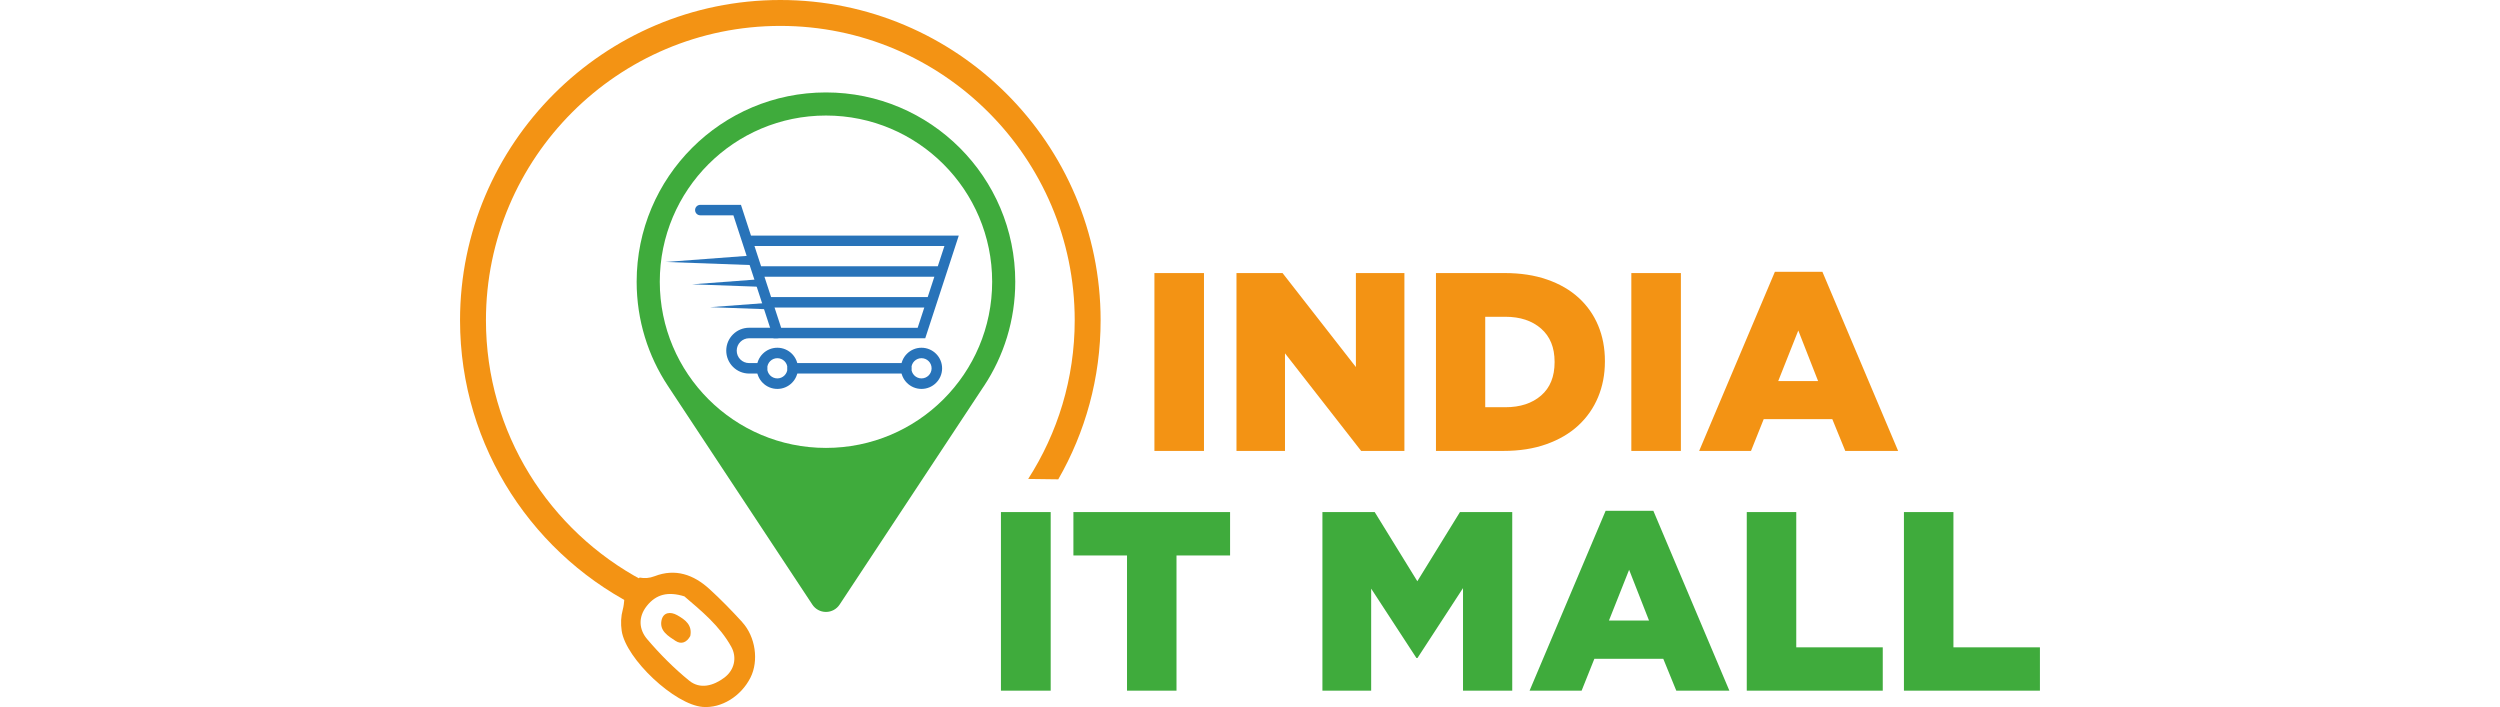
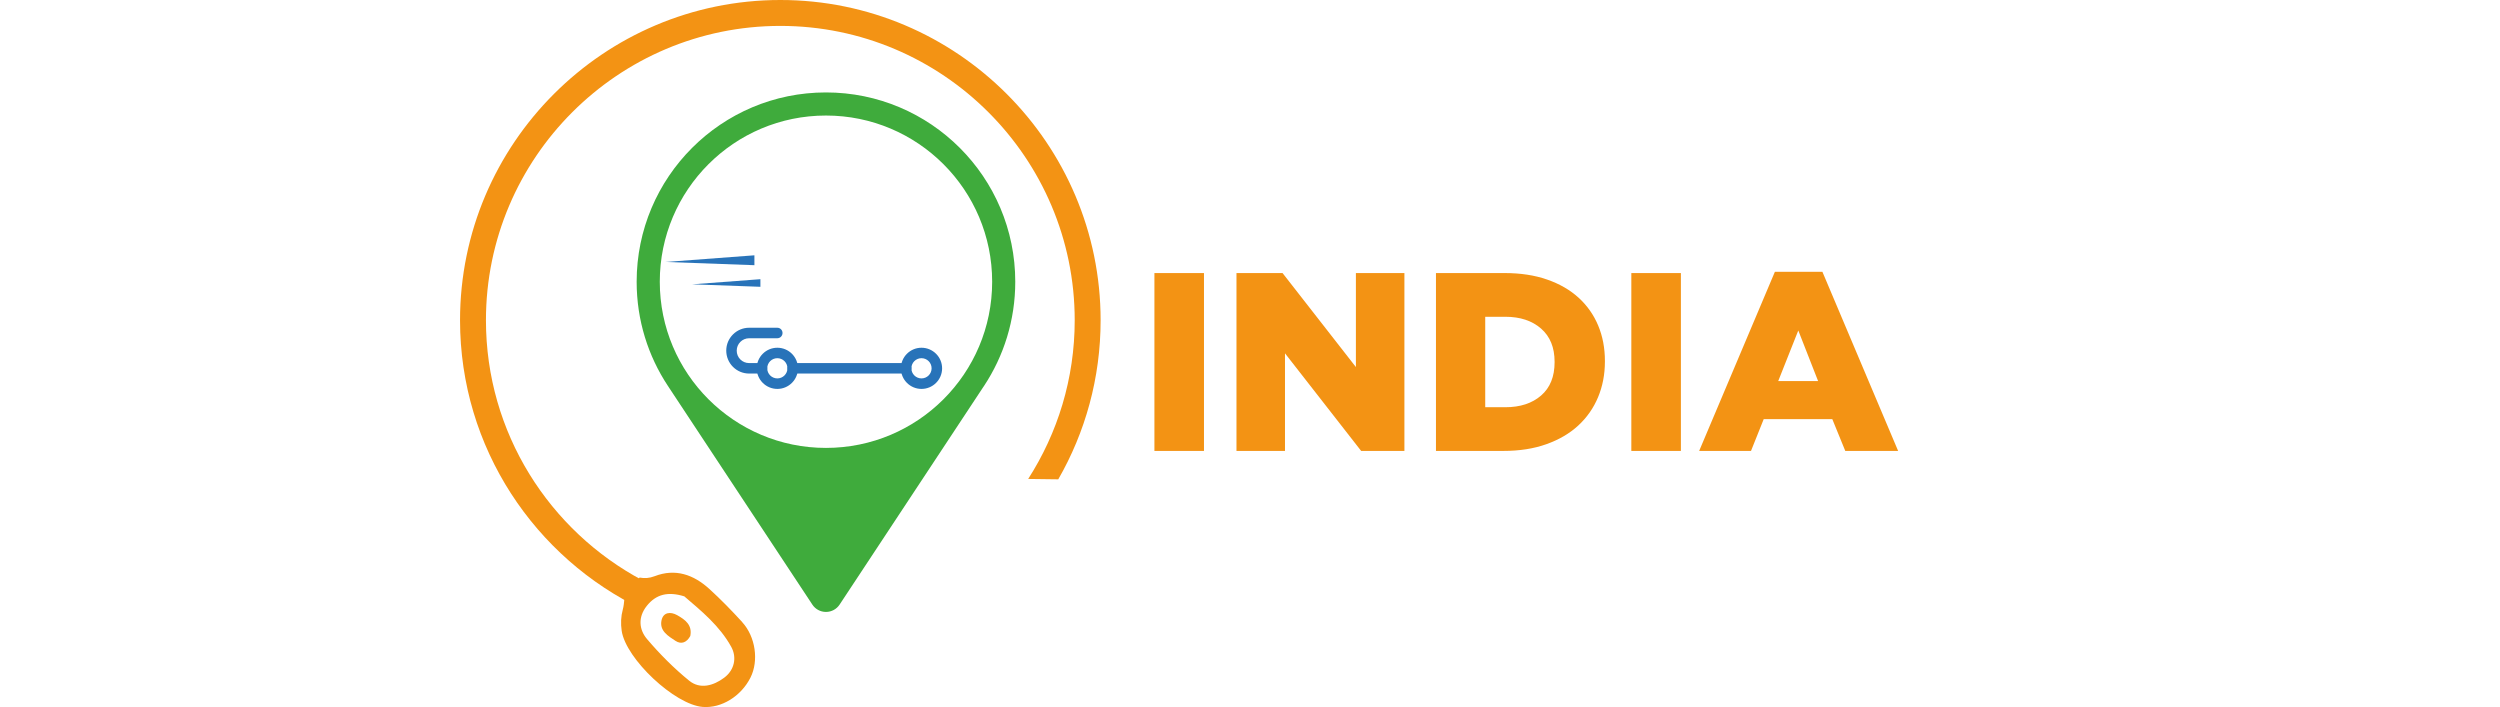
<svg xmlns="http://www.w3.org/2000/svg" id="Layer_2" data-name="Layer 2" viewBox="0 0 484.23 216.71" width="198" height="56">
  <defs>
    <style>
      .cls-1 {
        fill: #2873b9;
      }

      .cls-1, .cls-2, .cls-3 {
        stroke-width: 0px;
      }

      .cls-2 {
        fill: #3fab3c;
      }

      .cls-3 {
        fill: #f39314;
      }
    </style>
  </defs>
  <g id="Layer_1-2" data-name="Layer 1">
    <g>
      <g>
        <path class="cls-3" d="m55.97,177.89c-28.55-15.17-48.03-45.21-48.03-79.73C7.94,48.42,48.42,7.94,98.17,7.94s90.22,40.47,90.22,90.22c0,17.89-5.24,34.59-14.26,48.63l9.22.12c8.26-14.37,12.98-31.02,12.98-48.75C196.33,44.04,152.3,0,98.17,0S0,44.04,0,98.17c0,39.07,22.95,72.89,56.08,88.67l-.1-8.94h0Z" />
        <path class="cls-2" d="m112.15,28.33c-32.04,0-58.02,25.97-58.02,58.02,0,11.8,3.52,22.78,9.58,31.93l.58.88,43.67,66.11.03.05c.9,1.35,2.42,2.23,4.16,2.23s3.27-.88,4.17-2.23l43.94-66.54.34-.5c6.05-9.15,9.57-20.13,9.57-31.93h0c0-32.04-25.98-58.02-58.02-58.02Zm0,108.95c-28.13,0-50.93-22.8-50.93-50.93s22.8-50.94,50.93-50.94,50.94,22.8,50.94,50.94-22.8,50.93-50.94,50.93Z" />
-         <path class="cls-3" d="m86.48,190.66c-3.22-3.52-6.55-6.95-10.08-10.16-4.79-4.36-10.38-6.37-16.76-3.9-1.66.64-3.15.7-4.62.41-1.53,2.22-3.17,4.59-4.67,6.74-.1,1.02-.19,2.05-.46,3.03-.59,2.18-.67,4.34-.35,6.55,1.26,8.59,16.26,22.67,24.87,23.34,5.71.44,11.72-3.26,14.61-9,2.57-5.12,1.58-12.49-2.56-17.01Zm-5.5,17.05c-3.27,2.44-7.37,3.66-10.75.9-4.67-3.8-8.99-8.14-12.89-12.73-2.5-2.94-2.81-6.74-.1-10.16,2.87-3.61,6.53-4.49,11.52-2.94,5.07,4.35,10.84,9.01,14.4,15.51,1.73,3.16,1.02,7.03-2.18,9.42Z" />
+         <path class="cls-3" d="m86.48,190.66c-3.22-3.52-6.55-6.95-10.08-10.16-4.79-4.36-10.38-6.37-16.76-3.9-1.66.64-3.15.7-4.62.41-1.53,2.22-3.17,4.59-4.67,6.74-.1,1.02-.19,2.05-.46,3.03-.59,2.18-.67,4.34-.35,6.55,1.26,8.59,16.26,22.67,24.87,23.34,5.71.44,11.72-3.26,14.61-9,2.57-5.12,1.58-12.49-2.56-17.01m-5.5,17.05c-3.27,2.44-7.37,3.66-10.75.9-4.67-3.8-8.99-8.14-12.89-12.73-2.5-2.94-2.81-6.74-.1-10.16,2.87-3.61,6.53-4.49,11.52-2.94,5.07,4.35,10.84,9.01,14.4,15.51,1.73,3.16,1.02,7.03-2.18,9.42Z" />
        <path class="cls-3" d="m70.57,194.93c.68-3.41-1.61-5.02-4.01-6.38-2.02-1.14-4.27-.96-4.81,1.58-.69,3.23,2.07,4.83,4.29,6.29,1.81,1.19,3.47.46,4.53-1.5h0Z" />
-         <path class="cls-1" d="m92.26,81.61h54.17l2.03-6.21h-58.22l2.03,6.21h0Zm3.08,9.43h48l2.03-6.22h-52.07l2.03,6.22Zm3.07,9.42h41.85l2.03-6.21h-45.9l2.03,6.21Zm44.18,3.21h-46.51l-3.42-10.49s-.02-.05-.02-.07l-8.86-27.12h-10.14c-.89,0-1.6-.72-1.6-1.61s.72-1.6,1.6-1.6h12.46s3.07,9.42,3.07,9.42h63.69l-3.07,9.42h0l-7.21,22.06Z" />
        <path class="cls-1" d="m97.25,109.78c-1.71,0-3.1,1.39-3.1,3.1s1.39,3.1,3.1,3.1,3.1-1.39,3.1-3.1-1.39-3.1-3.1-3.1Zm0,9.42c-3.48,0-6.32-2.83-6.32-6.31s2.83-6.31,6.32-6.31,6.32,2.83,6.32,6.31-2.83,6.31-6.32,6.31Z" />
        <path class="cls-1" d="m141.43,109.78c-1.71,0-3.1,1.39-3.1,3.1s1.39,3.1,3.1,3.1,3.1-1.39,3.1-3.1-1.39-3.1-3.1-3.1Zm0,9.42c-3.48,0-6.31-2.83-6.31-6.31s2.83-6.31,6.31-6.31,6.32,2.83,6.32,6.31-2.83,6.31-6.32,6.31Z" />
        <path class="cls-1" d="m136.73,114.49h-34.77c-.89,0-1.6-.72-1.6-1.61s.72-1.61,1.6-1.61h34.77c.89,0,1.61.72,1.61,1.61s-.72,1.61-1.61,1.61Z" />
        <path class="cls-1" d="m92.55,114.49h-3.94c-1.88,0-3.64-.73-4.97-2.06-1.32-1.33-2.05-3.1-2.05-4.97,0-3.87,3.15-7.01,7.01-7.01h8.64c.89,0,1.6.72,1.6,1.61s-.72,1.61-1.6,1.61h-8.64c-2.1,0-3.8,1.71-3.8,3.8,0,1.02.39,1.98,1.11,2.7.71.71,1.67,1.11,2.69,1.11h3.94c.89,0,1.61.72,1.61,1.61s-.72,1.61-1.61,1.61h0Z" />
        <polygon class="cls-1" points="63.04 80.29 90.22 78.25 90.22 81.28 63.04 80.29" />
        <polygon class="cls-1" points="71.13 87.14 92.06 85.57 92.06 87.9 71.13 87.14" />
-         <polygon class="cls-1" points="76.63 94.15 94.52 92.81 94.52 94.8 76.63 94.15" />
      </g>
      <path class="cls-3" d="m212.82,83.69h15.19v54.51h-15.19v-54.51h0Zm25.15,0h14.12l22.48,28.81v-28.81h14.87v54.51h-13.26l-23.34-29.91v29.91h-14.87v-54.51h0Zm82.42,41.12c4.53,0,8.18-1.19,10.94-3.58,2.76-2.39,4.14-5.79,4.14-10.2v-.16c0-4.36-1.38-7.75-4.14-10.16-2.76-2.41-6.41-3.62-10.94-3.62h-6.18v27.72h6.18Zm-21.29-41.12h21.03c4.88,0,9.23.66,13.04,1.99,3.82,1.32,7.04,3.18,9.66,5.57,2.62,2.39,4.62,5.23,6,8.53,1.38,3.3,2.06,6.92,2.06,10.86v.16c0,3.95-.7,7.59-2.1,10.94-1.4,3.35-3.43,6.24-6.07,8.68-2.65,2.44-5.91,4.35-9.77,5.72-3.87,1.38-8.24,2.06-13.12,2.06h-20.72v-54.51h0Zm59.89,0h15.19v54.51h-15.19v-54.51h0Zm57.24,33.1l-6.07-15.5-6.15,15.5h12.23Zm-13.24-33.49h14.56l23.21,54.9h-16.2l-3.97-9.73h-21.03l-3.89,9.73h-15.89l23.21-54.9h0Z" />
-       <path class="cls-2" d="m165.78,156.95h15.25v54.74h-15.25v-54.74Zm38.63,13.29h-16.42v-13.29h48.02v13.29h-16.42v41.45h-15.17v-41.45h0Zm59.9-13.29h16.03l13.06,21.19,13.06-21.19h16.03v54.74h-15.09v-31.44l-13.96,21.43h-.31l-13.88-21.27v31.28h-14.94v-54.74h0Zm100.1,33.24l-6.1-15.56-6.18,15.56h12.28Zm-13.29-33.63h14.62l23.3,55.13h-16.27l-3.99-9.78h-21.12l-3.91,9.78h-15.95l23.31-55.13h0Zm43.25.39h15.17v41.45h26.51v13.29h-41.68v-54.74h0Zm48.17,0h15.17v41.45h26.51v13.29h-41.68v-54.74h0Z" />
    </g>
  </g>
</svg>